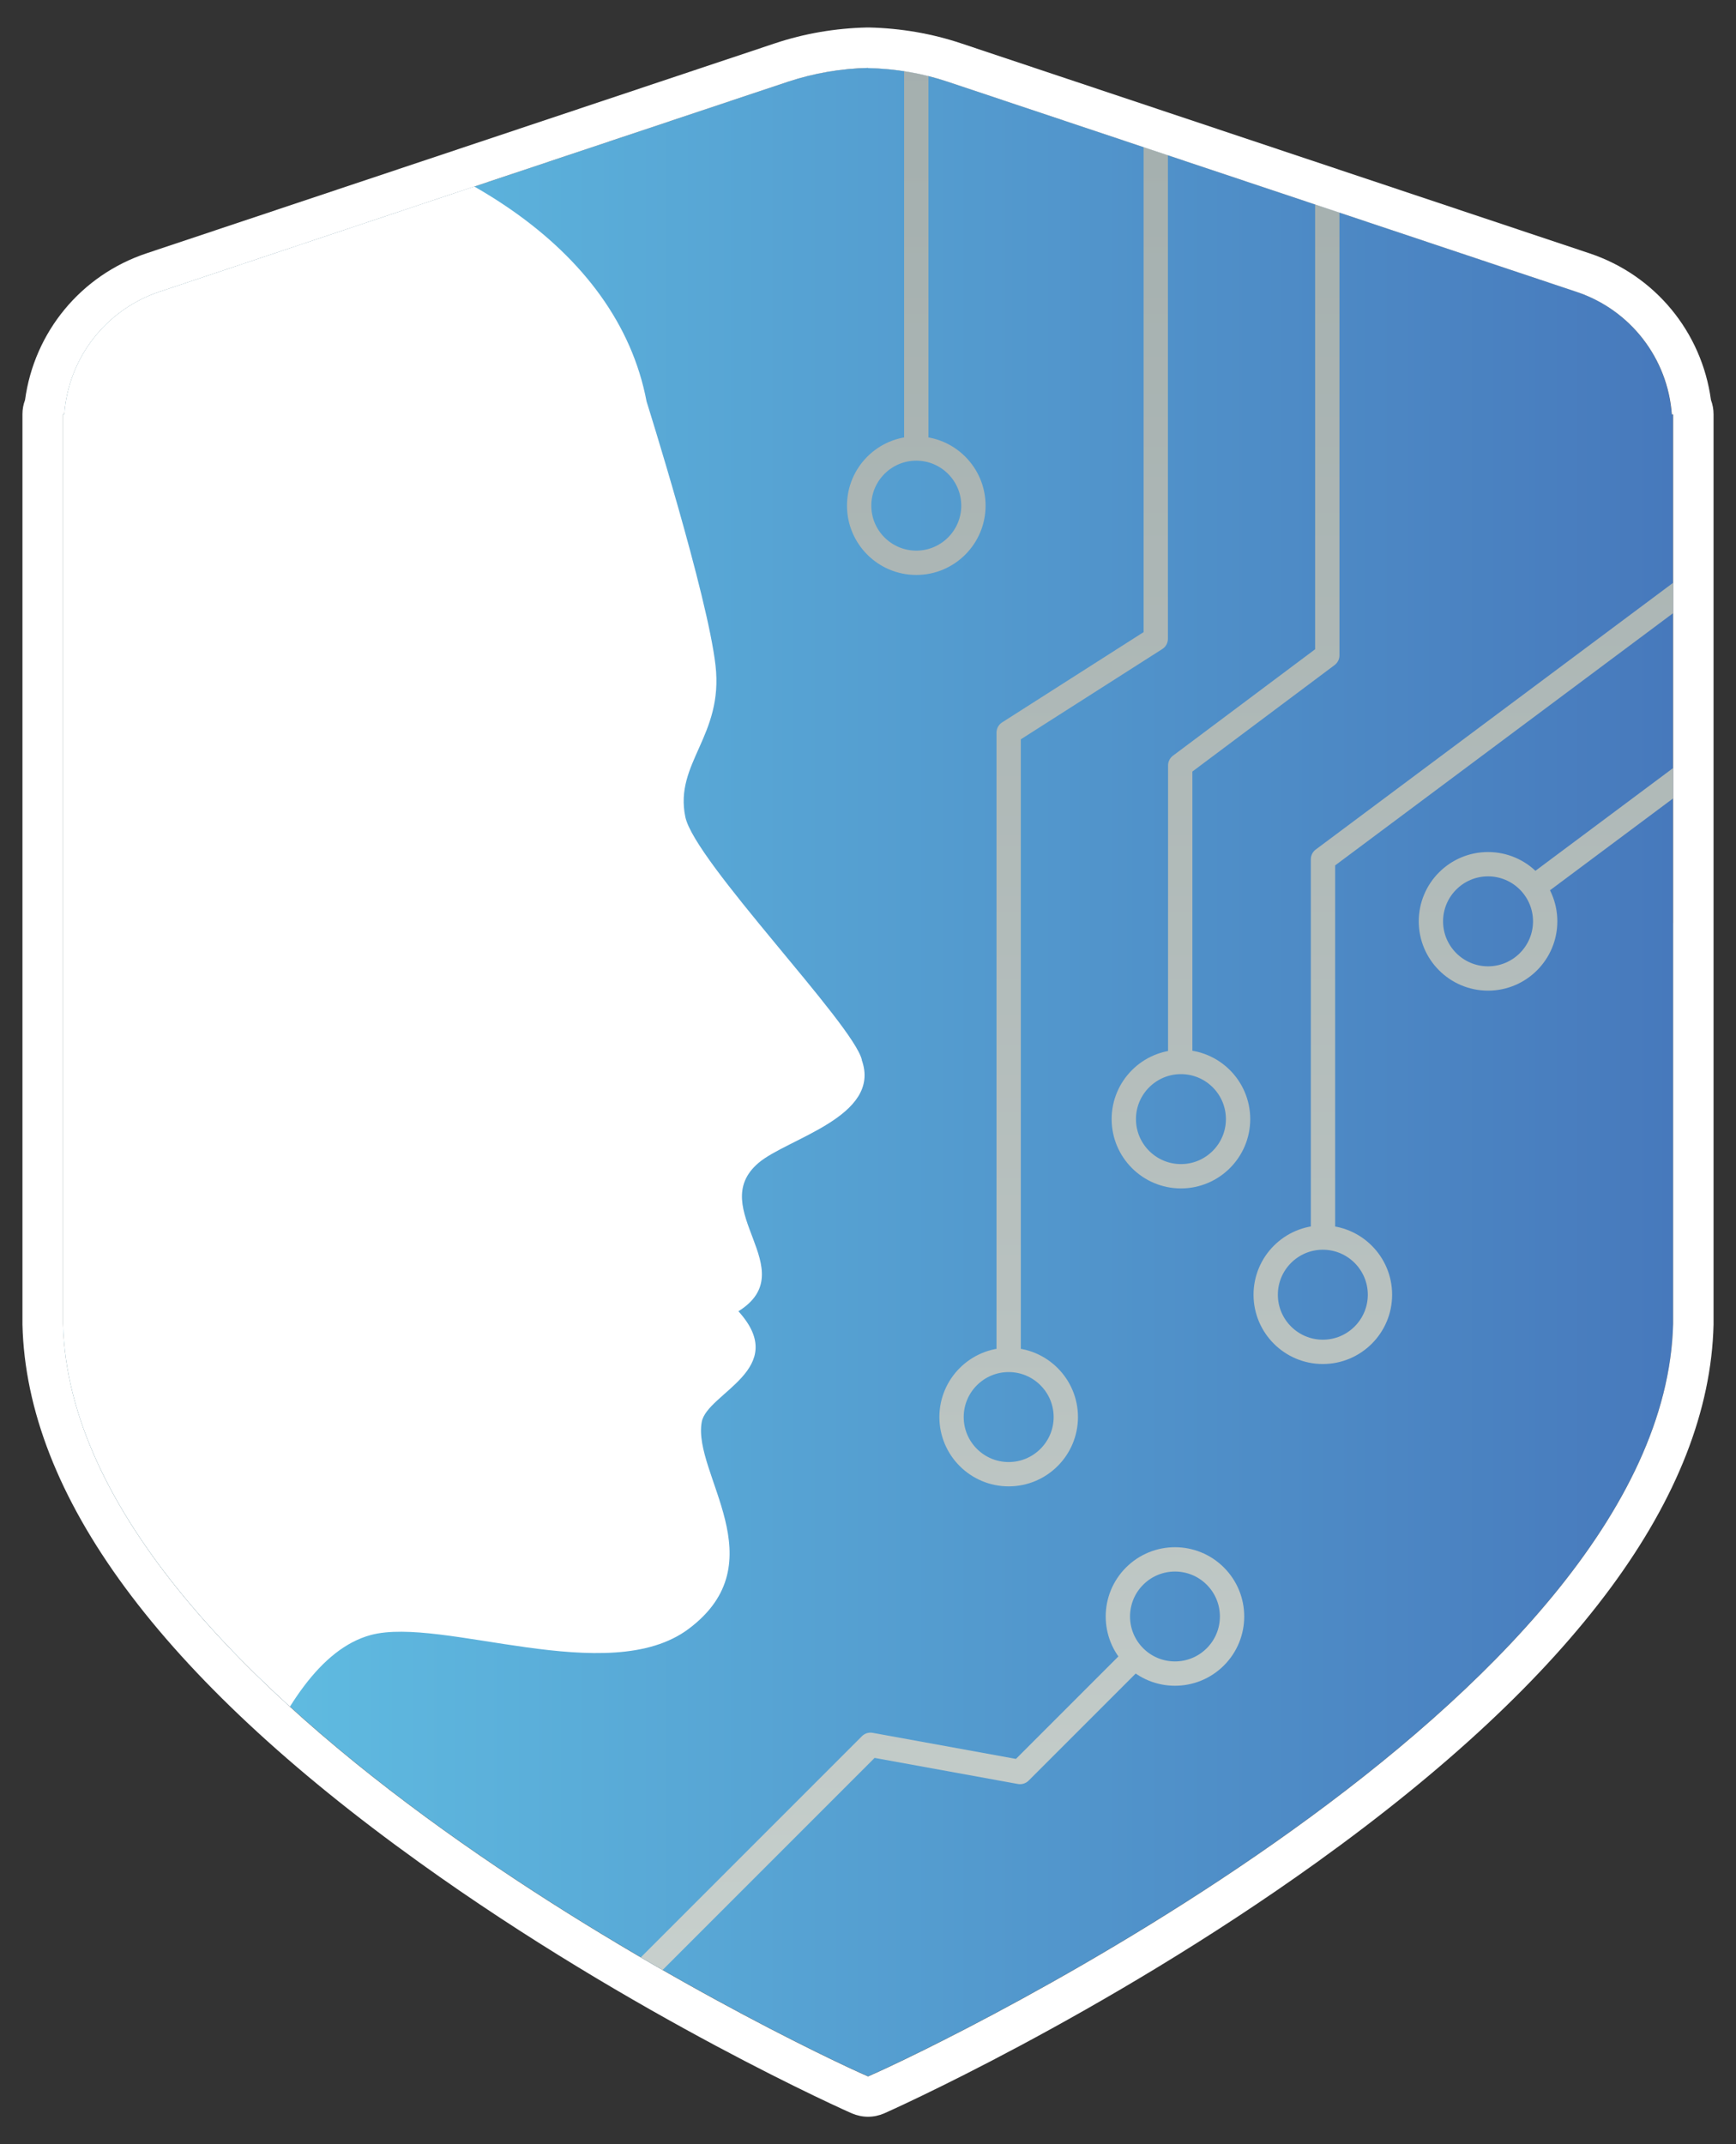
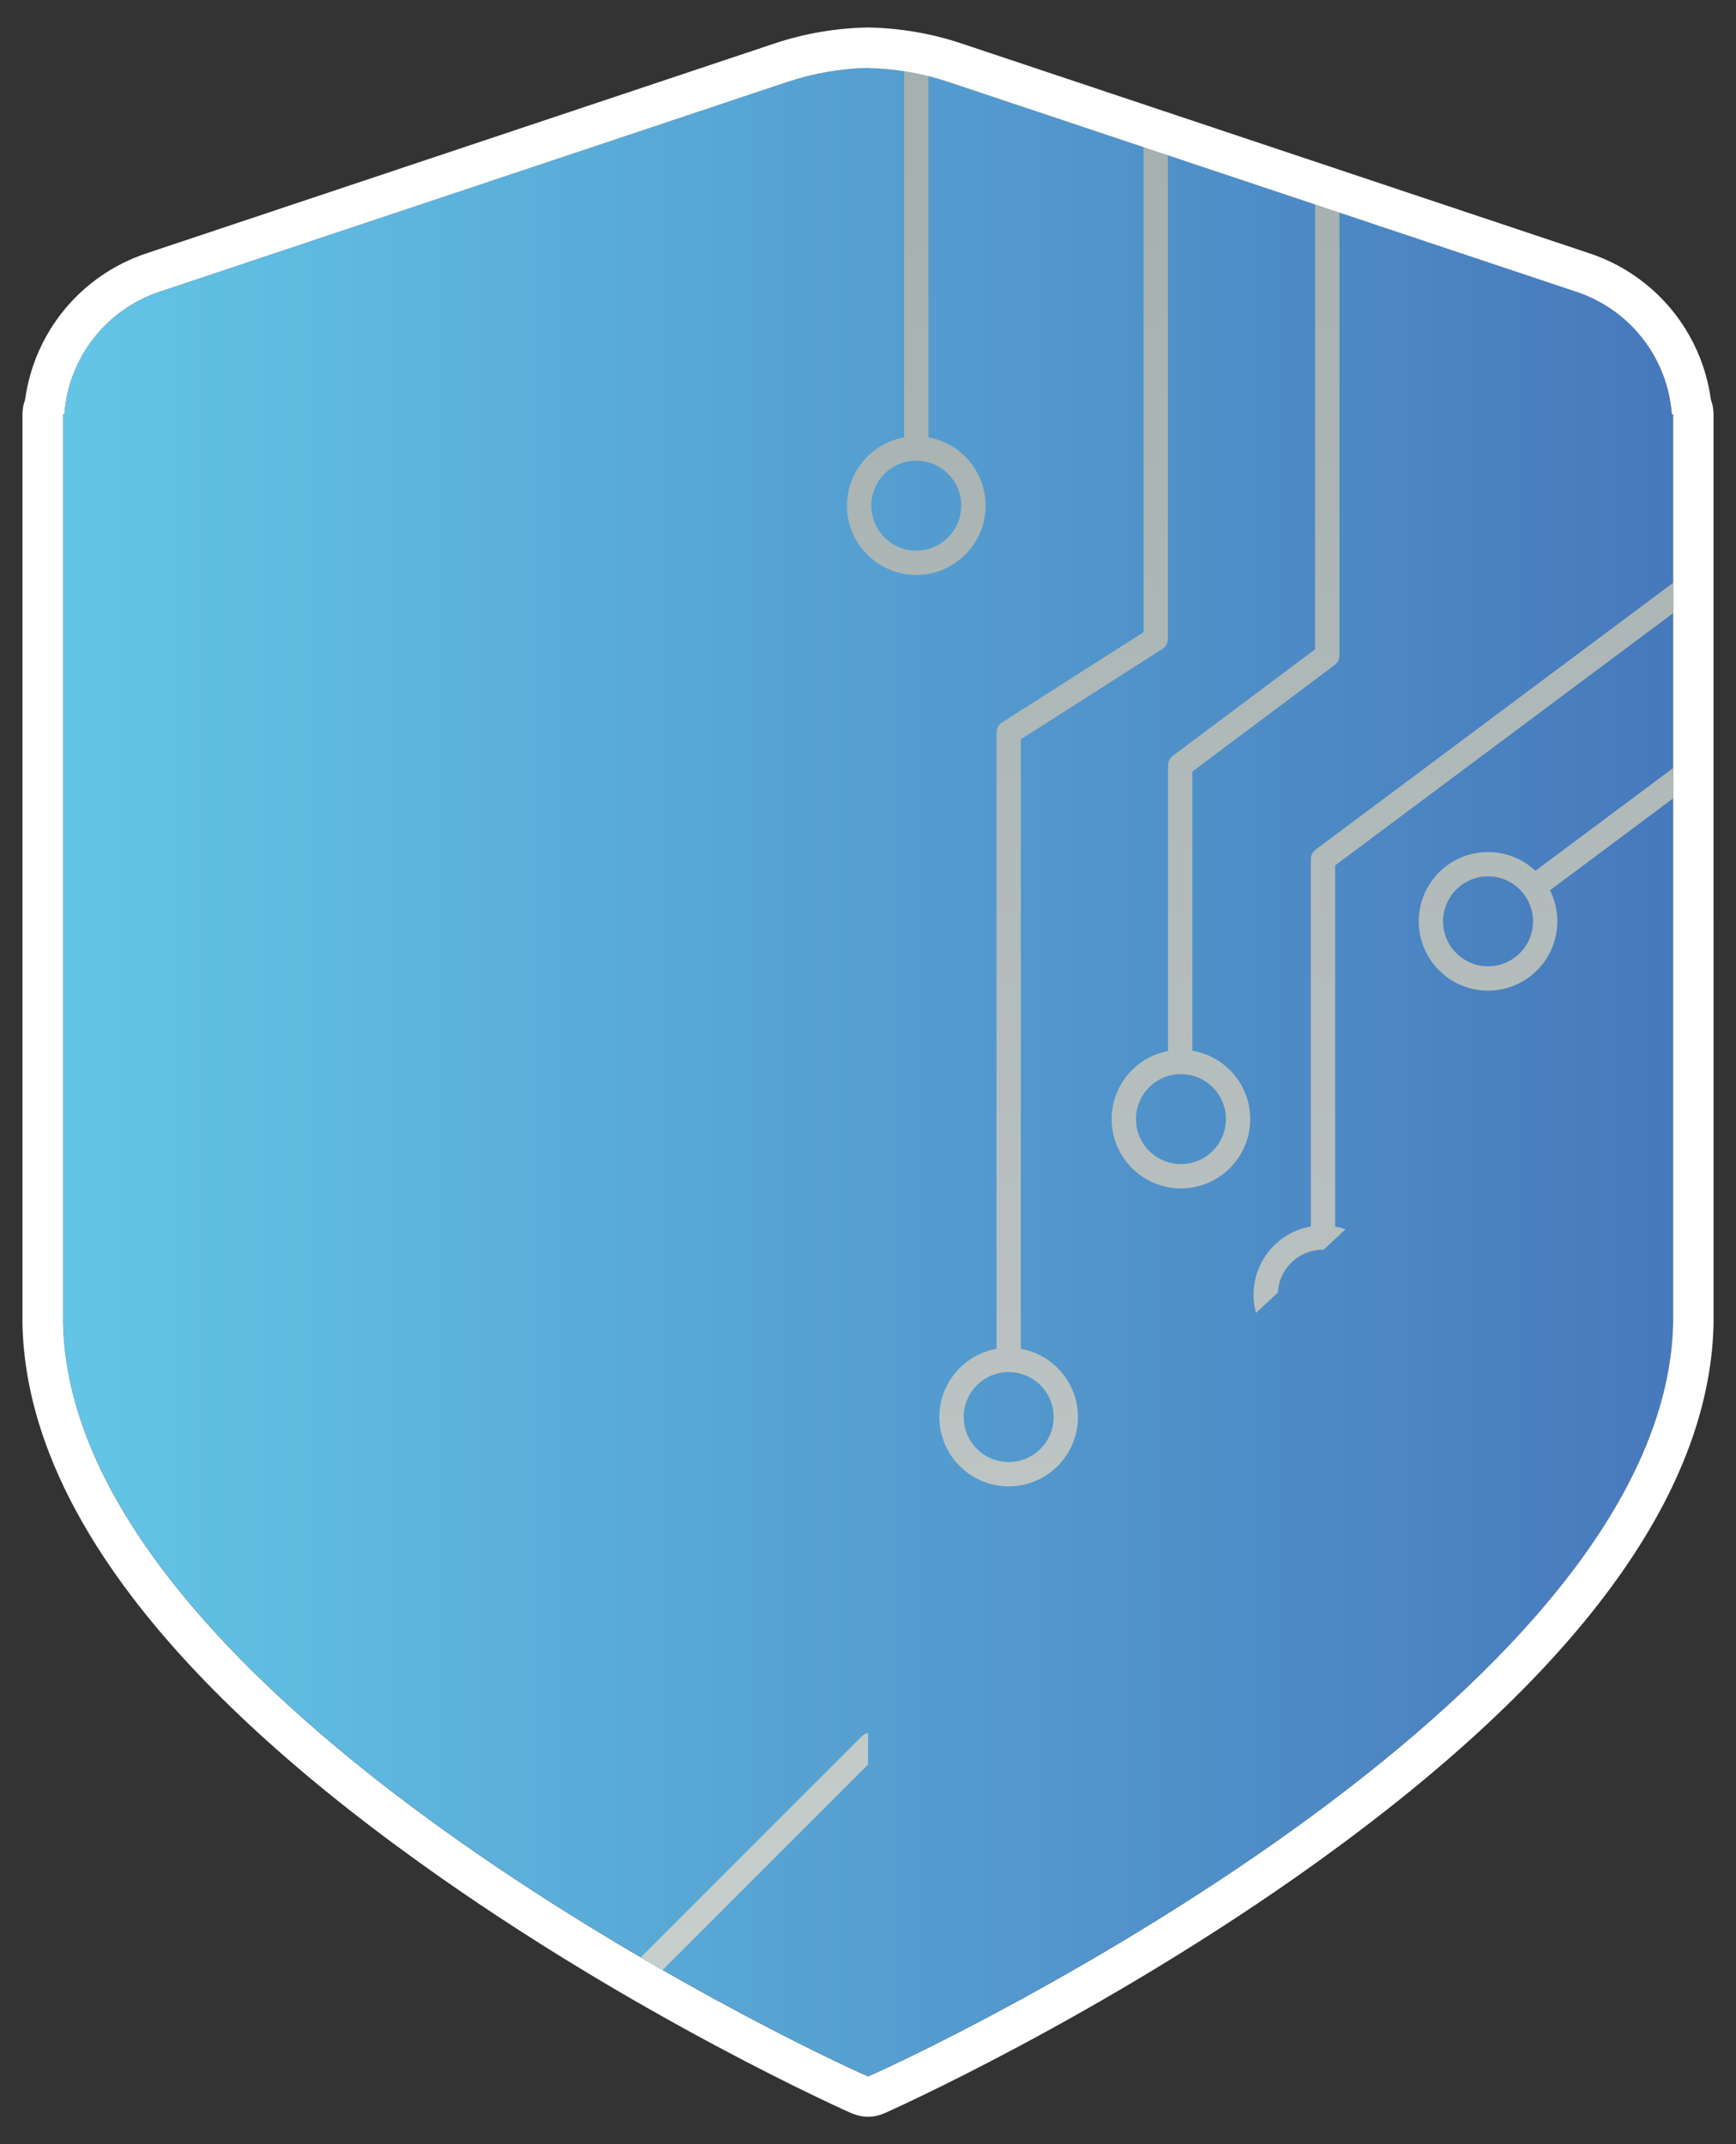
<svg xmlns="http://www.w3.org/2000/svg" id="Calque_1" data-name="Calque 1" width="120.63" height="148.97" viewBox="0 0 120.63 148.97">
  <rect x="0" y="0" width="120.63" height="148.97" fill="#333333" stroke="none" />
  <defs>
    <style>
      .cls-1, .cls-2 {
        fill: none;
      }

      .cls-2 {
        stroke: url(#Dégradé_sans_nom_61);
        stroke-linejoin: round;
        stroke-width: 1.69px;
      }

      .cls-3 {
        clip-path: url(#clippath-1);
      }

      .cls-4 {
        fill: #fff;
      }

      .cls-5 {
        fill: url(#Dégradé_sans_nom_14);
      }

      .cls-6 {
        clip-path: url(#clippath);
      }
    </style>
    <linearGradient id="Dégradé_sans_nom_14" data-name="Dégradé sans nom 14" x1="4.38" y1="74.48" x2="116.25" y2="74.48" gradientUnits="userSpaceOnUse">
      <stop offset="0" stop-color="#63c5e6" />
      <stop offset="1" stop-color="#4779bc" />
    </linearGradient>
    <clipPath id="clippath">
-       <path class="cls-1" d="M116.25,64.13V28.78s-.04,0-.09,0c-.28-3.89-2.87-7.26-6.61-8.51l-43.67-14.59c-1.81-.6-3.69-.92-5.57-.96h0c-1.88.04-3.76.35-5.57.96L11.08,20.27c-3.74,1.25-6.33,4.62-6.61,8.51-.05,0-.09,0-.09,0v35.35s0,18.77,0,18.93v8.9c.64,26.08,51.16,50.23,55.94,52.29h0s0,0,0,0,0,0,0,0h0c4.78-2.06,55.3-26.21,55.94-52.29v-8.9c0-.16,0-18.93,0-18.93Z" />
+       <path class="cls-1" d="M116.25,64.13V28.78s-.04,0-.09,0c-.28-3.89-2.87-7.26-6.61-8.51l-43.67-14.59c-1.81-.6-3.69-.92-5.57-.96h0c-1.88.04-3.76.35-5.57.96L11.08,20.27c-3.74,1.25-6.33,4.62-6.61,8.51-.05,0-.09,0-.09,0v35.35s0,18.77,0,18.93v8.9c.64,26.08,51.16,50.23,55.94,52.29h0s0,0,0,0,0,0,0,0h0v-8.9c0-.16,0-18.93,0-18.93Z" />
    </clipPath>
    <linearGradient id="Dégradé_sans_nom_61" data-name="Dégradé sans nom 61" x1="80.76" y1="-45.22" x2="80.76" y2="168.08" gradientUnits="userSpaceOnUse">
      <stop offset="0" stop-color="#9faaaa" />
      <stop offset=".26" stop-color="#a5b0af" />
      <stop offset=".65" stop-color="#b9c2c0" />
      <stop offset="1" stop-color="#d1d9d5" />
    </linearGradient>
    <clipPath id="clippath-1">
-       <path class="cls-1" d="M116.25,64.13V28.78s-.04,0-.09,0c-.28-3.89-2.87-7.26-6.61-8.51l-43.67-14.59c-1.81-.6-3.69-.92-5.57-.96h0c-1.88.04-3.76.35-5.57.96L11.08,20.27c-3.74,1.25-6.33,4.62-6.61,8.51-.05,0-.09,0-.09,0v35.35s0,18.77,0,18.93v8.9c.64,26.08,51.16,50.23,55.94,52.29h0s0,0,0,0,0,0,0,0h0c4.78-2.06,55.3-26.21,55.94-52.29v-8.9c0-.16,0-18.93,0-18.93Z" />
-     </clipPath>
+       </clipPath>
  </defs>
  <path class="cls-5" d="M116.25,64.13V28.78s-.04,0-.09,0c-.28-3.89-2.87-7.26-6.61-8.51l-43.67-14.59c-1.81-.6-3.69-.92-5.57-.96h0c-1.88.04-3.76.35-5.57.96L11.08,20.27c-3.74,1.25-6.33,4.62-6.61,8.51-.05,0-.09,0-.09,0v35.35s0,18.77,0,18.93v8.9c.64,26.08,51.16,50.23,55.94,52.29h0s0,0,0,0,0,0,0,0h0c4.78-2.06,55.3-26.21,55.94-52.29v-8.9c0-.16,0-18.93,0-18.93Z" />
  <g class="cls-6">
    <path class="cls-2" d="M14.23,167.48l46.26-46.26,10.39,1.89,7.98-7.98M63.67,31.53V-5.84l-8.69-6.01v-33.37M80.31,2.41v41.97l-10.22,6.52v43.95M82.01,74.16v-20.98l10.22-7.65V3.27M133.34,28.8l-41.41,30.9v26.66M105.96,62.1l41.41-30.9M63.67,31.16c-2.19,0-3.97,1.78-3.97,3.97s1.78,3.97,3.97,3.97,3.97-1.78,3.97-3.97-1.78-3.97-3.97-3.97ZM70.09,94.48c-2.19,0-3.97,1.78-3.97,3.97s1.78,3.97,3.97,3.97,3.97-1.78,3.97-3.97-1.78-3.97-3.97-3.97ZM82.06,73.78c-2.19,0-3.97,1.78-3.97,3.97s1.78,3.97,3.97,3.97,3.97-1.78,3.97-3.97-1.78-3.97-3.97-3.97ZM91.92,85.98c-2.19,0-3.97,1.78-3.97,3.97s1.78,3.97,3.97,3.97,3.97-1.78,3.97-3.97-1.78-3.97-3.97-3.97ZM103.4,60.04c-2.19,0-3.97,1.78-3.97,3.97s1.78,3.97,3.97,3.97,3.97-1.78,3.97-3.97-1.78-3.97-3.97-3.97ZM78.84,109.5c-1.55,1.55-1.55,4.06,0,5.61,1.55,1.55,4.06,1.55,5.61,0,1.55-1.55,1.55-4.06,0-5.61-1.55-1.55-4.06-1.55-5.61,0Z" />
  </g>
  <g class="cls-3">
    <path class="cls-4" d="M59.89,73.64c-.58-2.48-11.63-13.79-12.27-16.89-.77-3.74,2.66-5.62,2.1-10.51-.55-4.89-4.79-18.34-4.79-18.34C40.86,6.36-1.47-.3-24.45,14.1v162.22c9.92,6.89,20.36,12.91,31.16,17.53,8.99,1.95,24.94-11.39,32.12-16.71-3.55-8.83-9.86-20.14-15.47-27.21-.11-.69,1.58-4.56,1.22-5.35-3.66-1.68-8.33-4.61-11.92-6.82,2.69-7.22,6.04-22.27,13.11-24.17,4.94-1.32,16.52,3.75,22.09-.43,6.17-4.63.26-10.78.9-14.36.36-2.03,6.2-3.67,2.55-7.7,4.58-2.86-2.33-7.14,1.4-10.31,2-1.7,8.58-3.22,7.17-7.15Z" />
  </g>
  <path class="cls-4" d="M60.32,4.73c1.88.04,3.76.35,5.57.96l43.67,14.59c3.74,1.25,6.33,4.62,6.61,8.51.05,0,.09,0,.09,0v35.35s0,18.77,0,18.93v8.9c-.64,26.08-51.16,50.23-55.94,52.29h0s0,0,0,0c0,0,0,0,0,0h0c-4.78-2.06-55.3-26.21-55.94-52.29v-8.9c0-.16,0-18.93,0-18.93V28.78s.04,0,.09,0c.28-3.89,2.87-7.26,6.61-8.51L54.75,5.68c1.81-.6,3.69-.92,5.57-.96h0M60.32,1.91h0s-.04,0-.07,0c-2.21.05-4.36.42-6.4,1.1L10.18,17.6c-4.56,1.52-7.8,5.47-8.44,10.19-.12.31-.18.65-.18.99v35.35c0,15.73,0,18.42,0,18.93h0v8.9s0,.05,0,.07c.29,11.86,9.57,24.44,27.59,37.37,14.95,10.74,29.9,17.37,30.05,17.43.36.15.74.23,1.12.23s.76-.08,1.11-.23c.14-.06,15.1-6.7,30.05-17.43,18.02-12.94,27.3-25.51,27.59-37.37,0-.02,0-.05,0-.07v-8.9h0c0-.51,0-3.2,0-18.93V28.78c0-.34-.06-.67-.18-.99-.64-4.72-3.88-8.67-8.44-10.19L66.78,3.01c-2.04-.68-4.19-1.05-6.4-1.1-.02,0-.04,0-.07,0h0Z" />
</svg>